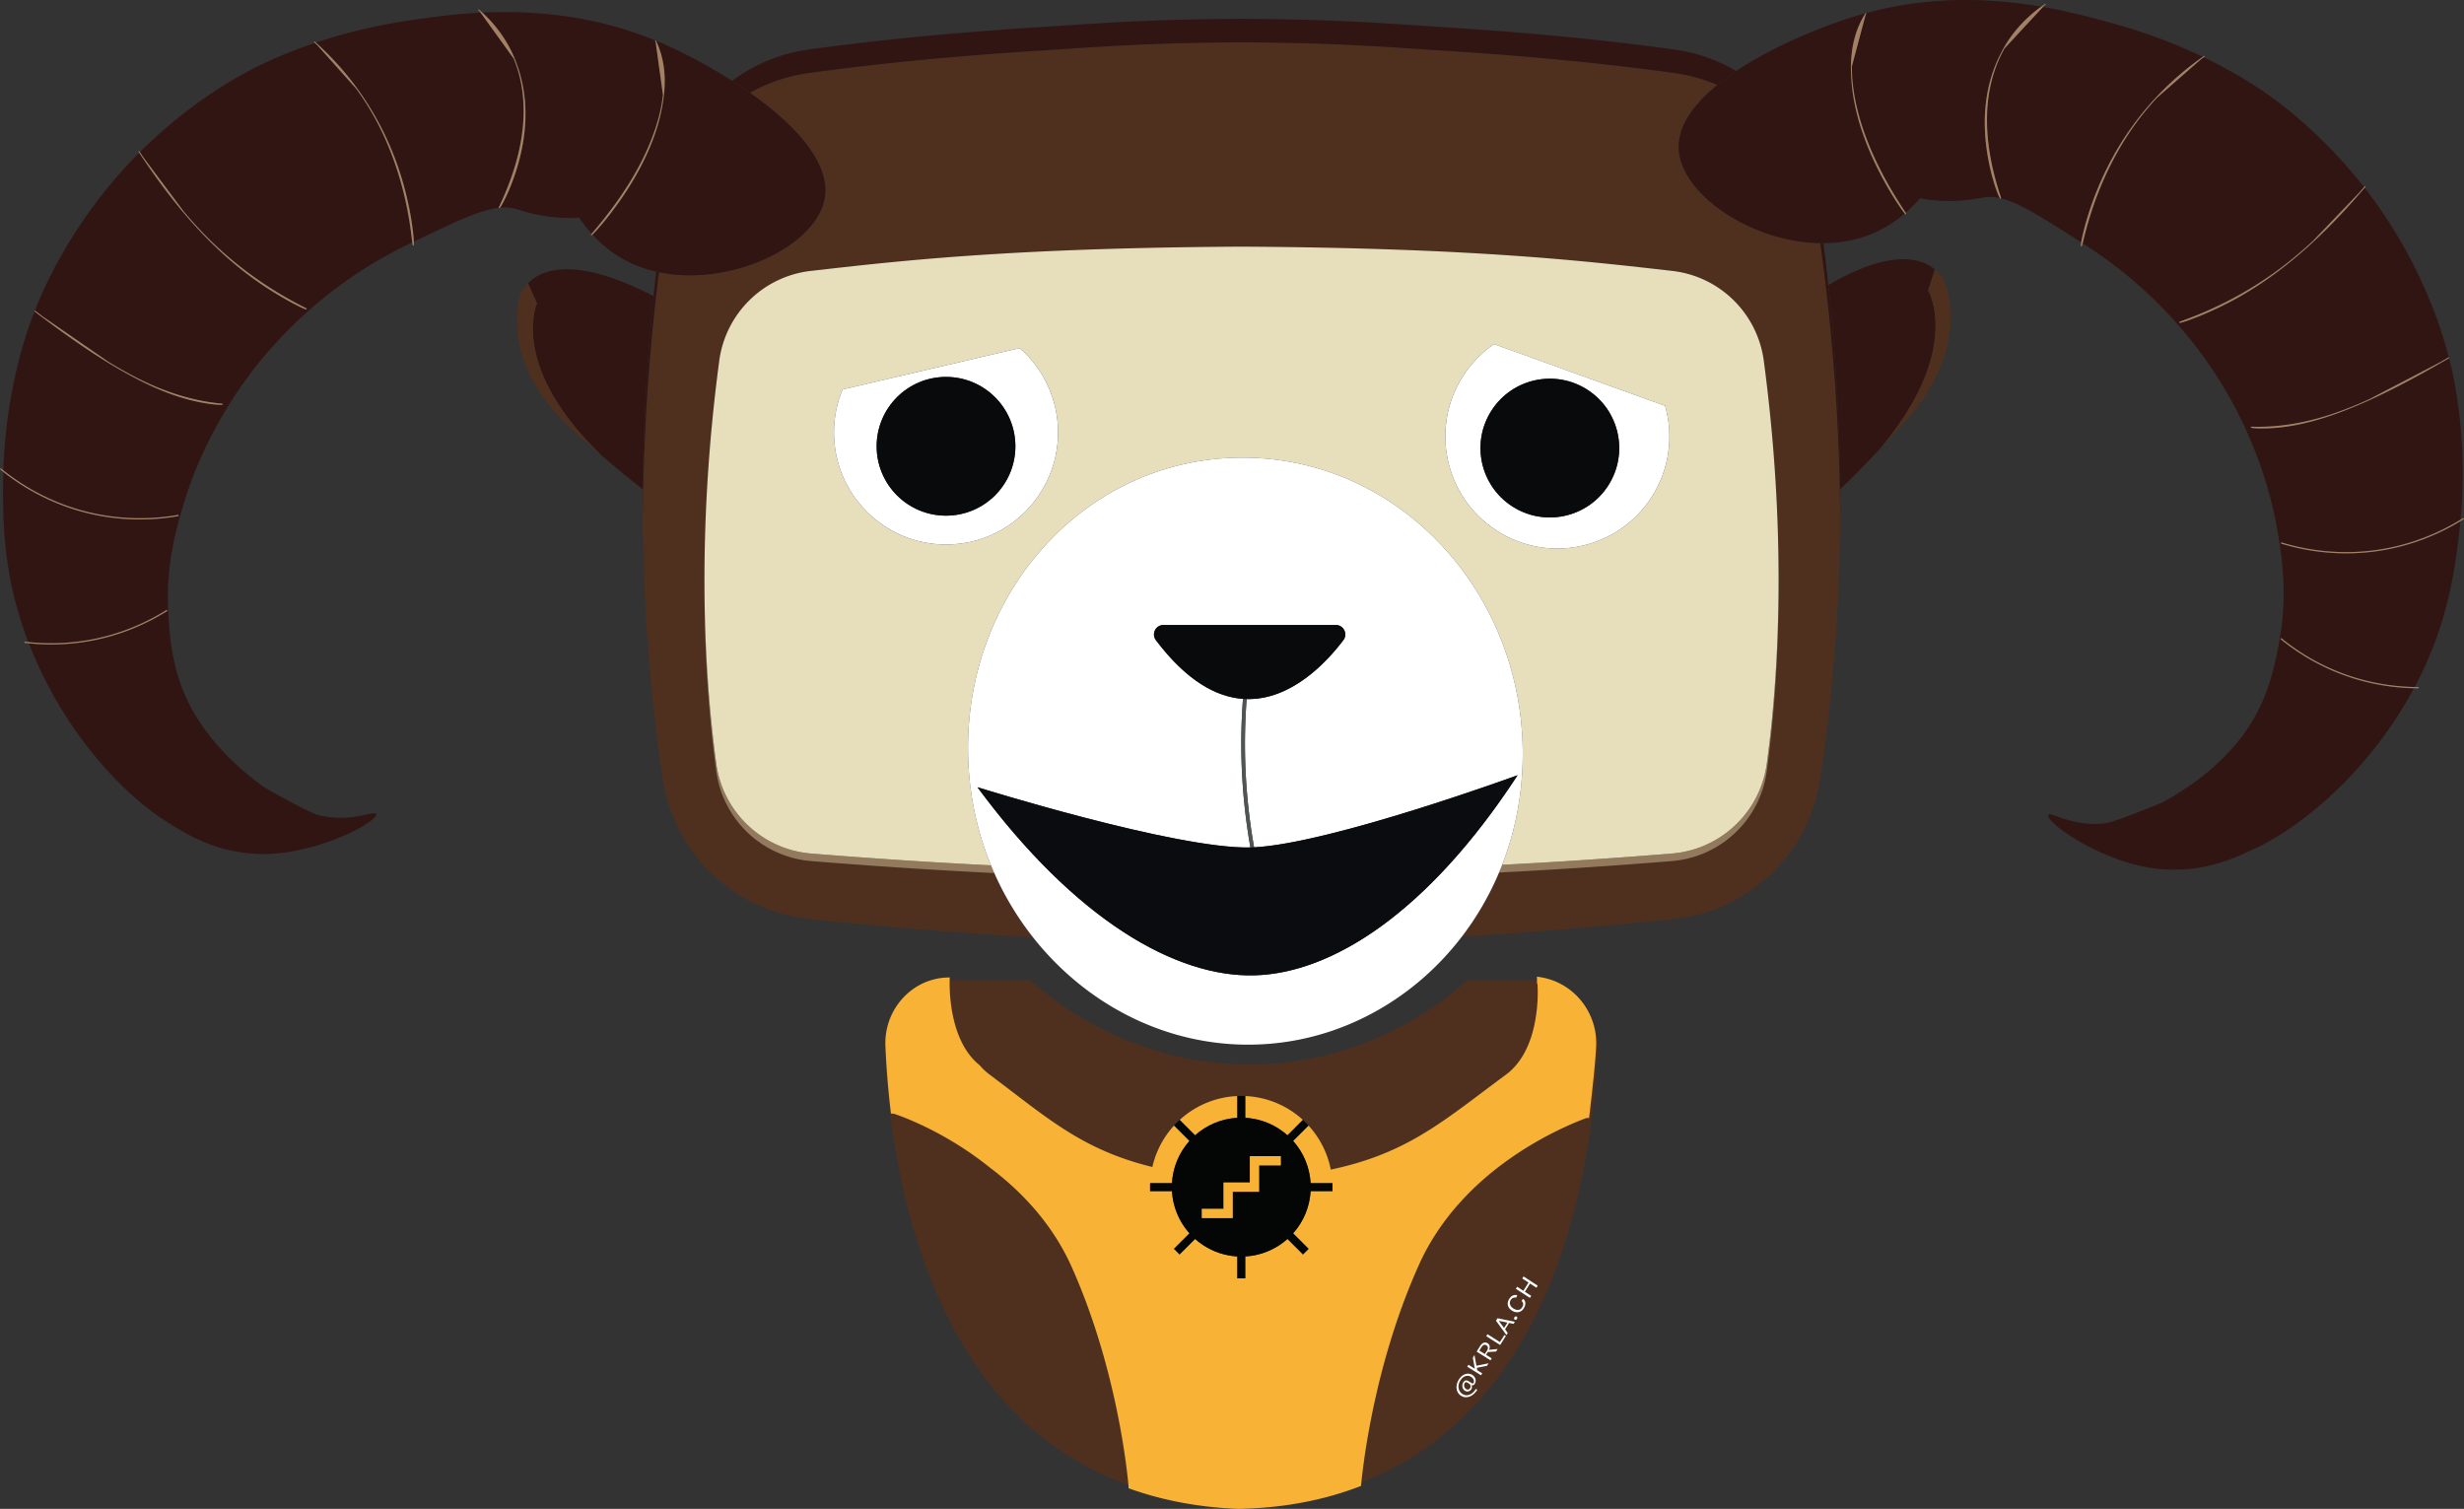
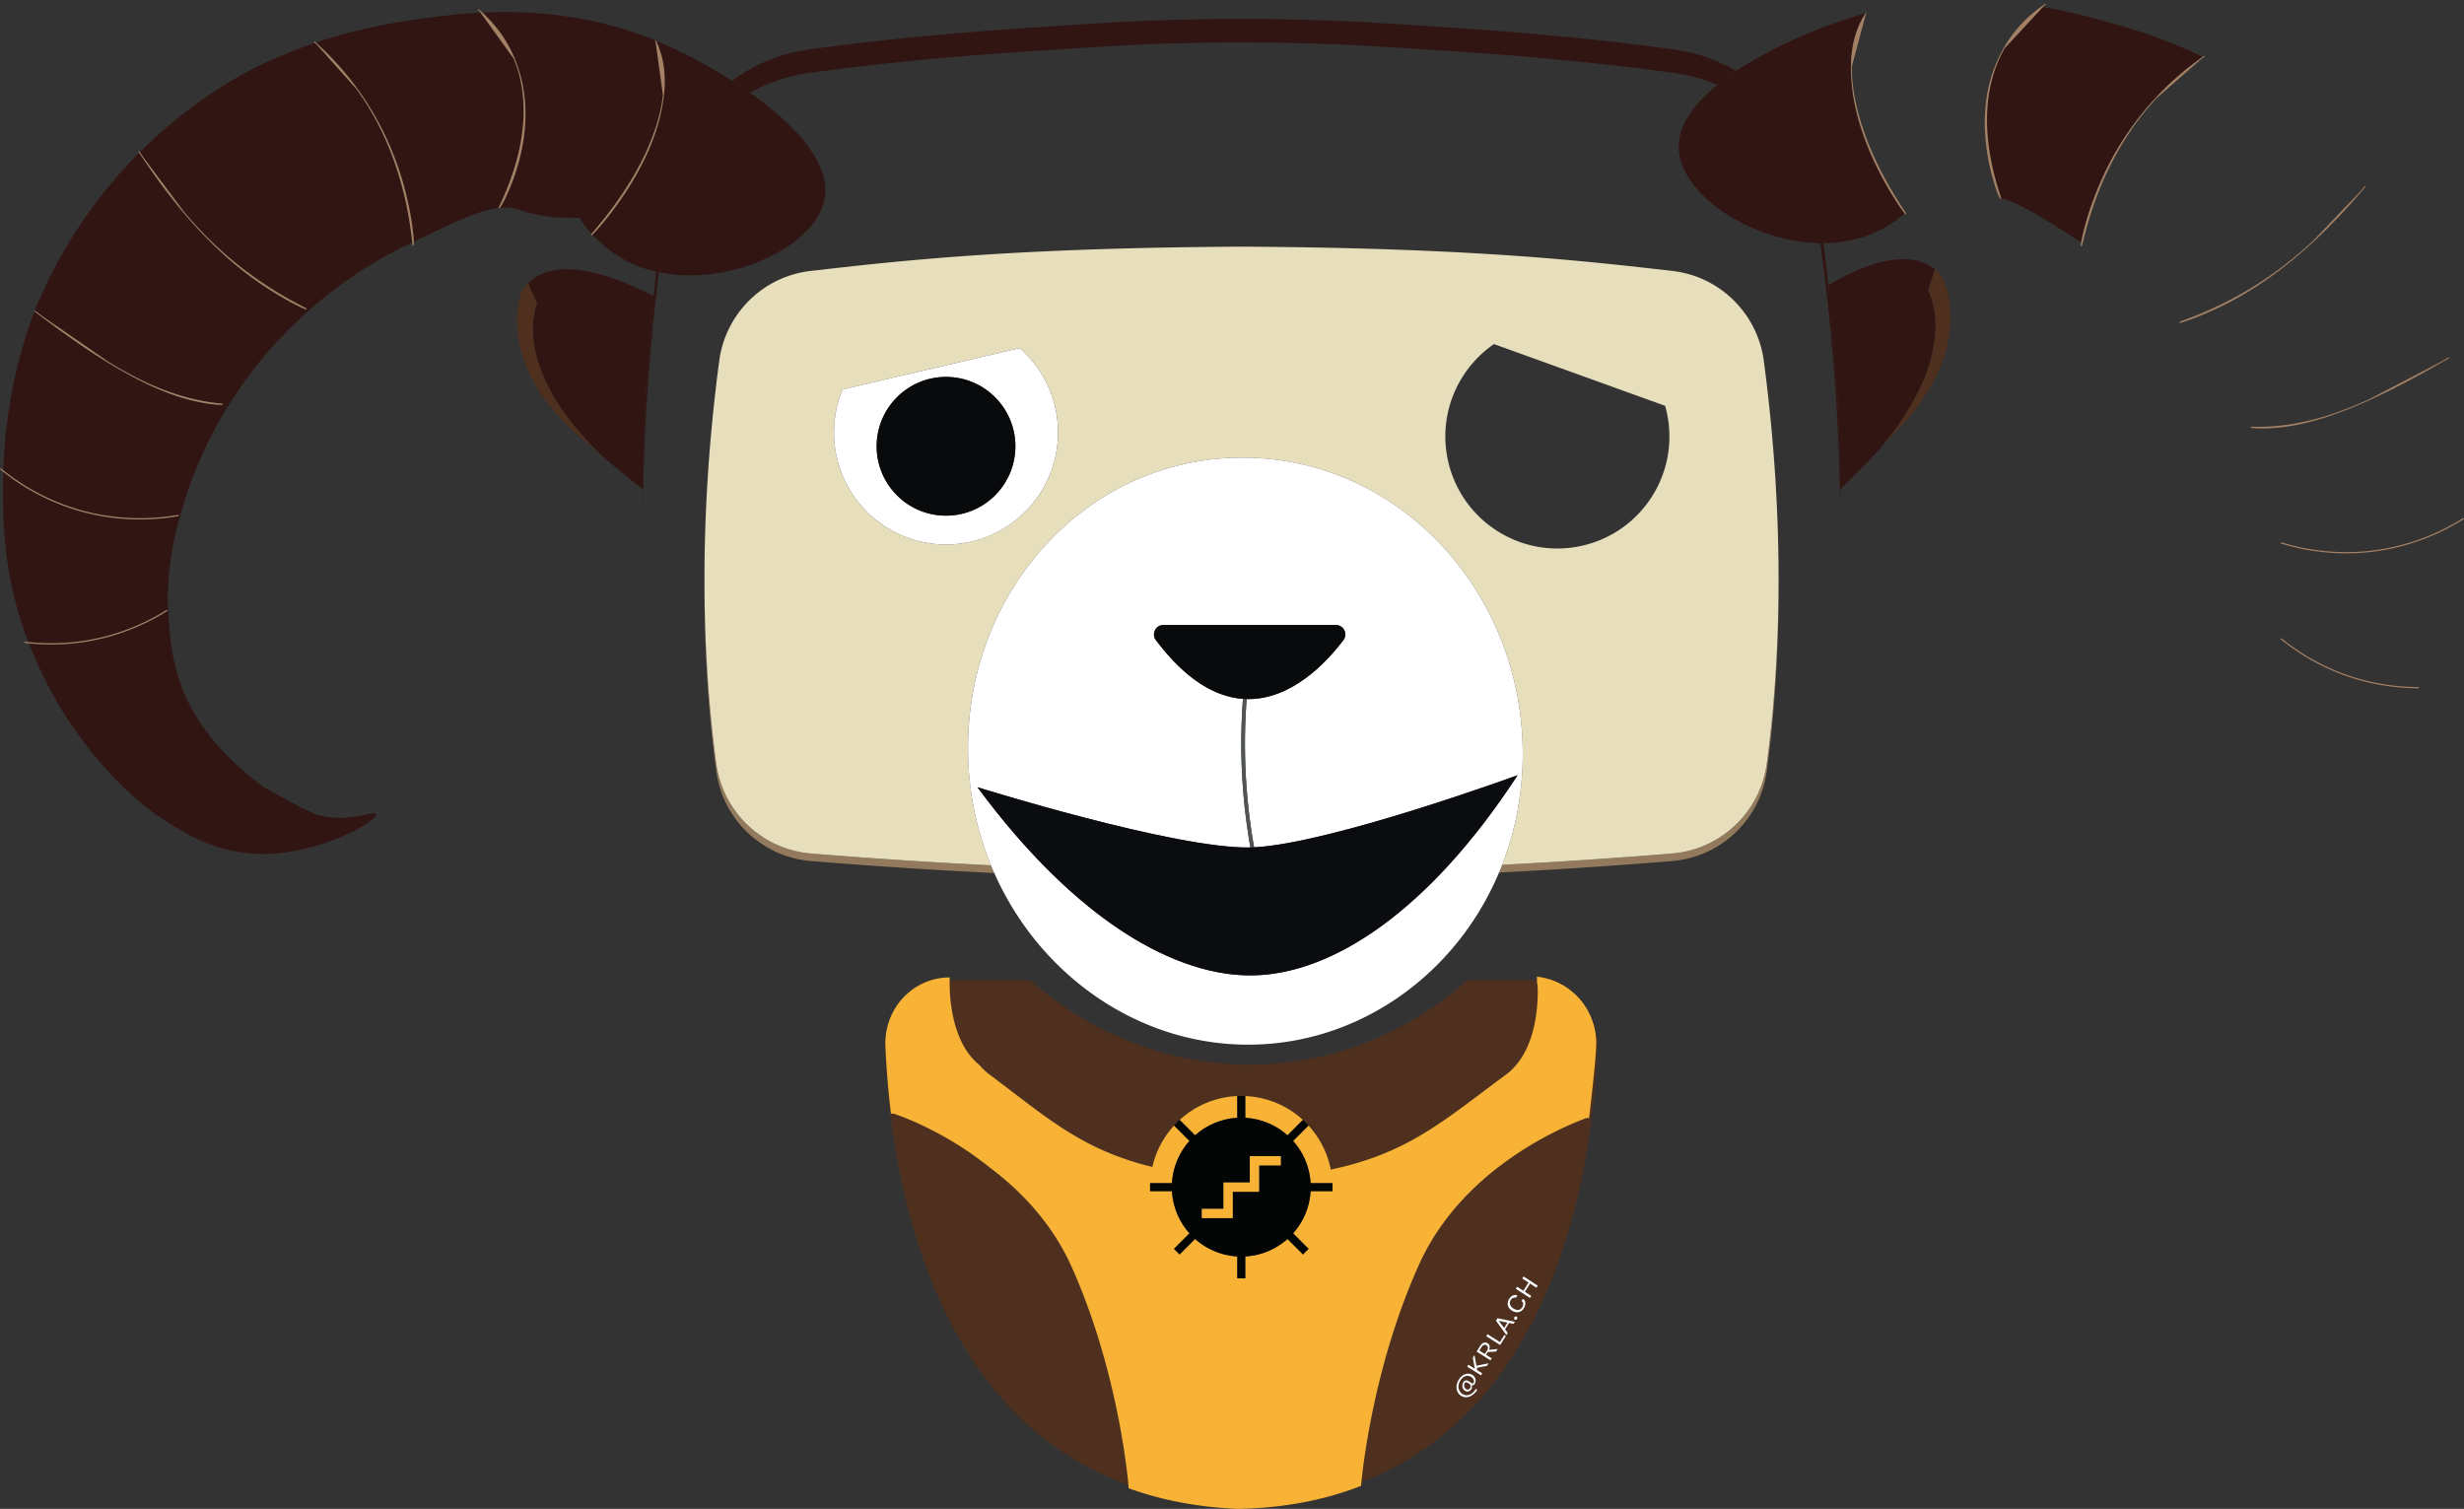
<svg xmlns="http://www.w3.org/2000/svg" width="2687.657" height="1645.814" version="1.1" id="svg81">
  <rect width="100%" height="100%" fill="#333333" stroke="none" />
  <defs id="defs5" />
-   <path d="m 1427.59,21.707 c -21.147,-0.6 -44.947,-1.013 -73.373,-1.226 -28.534,0.213 -52.387,0.626 -73.587,1.226 21.2,-0.586 45.053,-1.013 73.587,-1.226 28.426,0.213 52.226,0.626 73.373,1.226" fill="#4f301f" id="path11" />
  <path d="m 1995.003,317.587 0.6,5.854 c 0.214,2.013 0.414,4.026 0.614,6.026 l 0.6,6.195 c 0.186,1.86 0.36,3.713 0.533,5.568 l 0.6,6.49 c 0.16,1.709 0.307,3.41 0.453,5.113 0.214,2.29 0.414,4.581 0.614,6.861 0.12,1.505 0.24,3.001 0.373,4.501 0.2,2.448 0.413,4.898 0.6,7.334 0.107,1.237 0.2,2.465 0.293,3.698 0.214,2.687 0.427,5.372 0.627,8.044 0.053,0.64 0.093,1.274 0.147,1.912 a 2268.3,2268.3 0 0 1 2.706,41.515 l 0.08,1.448 c 0.16,2.812 0.307,5.607 0.454,8.401 0.04,0.951 0.093,1.907 0.146,2.856 0.134,2.558 0.254,5.102 0.374,7.644 l 0.16,3.538 c 0.106,2.398 0.213,4.785 0.306,7.172 0.054,1.31 0.12,2.622 0.174,3.93 0.093,2.256 0.173,4.503 0.253,6.747 l 0.16,4.319 c 0.08,2.125 0.147,4.244 0.213,6.358 0.054,1.548 0.107,3.095 0.147,4.638 0.067,1.993 0.12,3.98 0.173,5.964 0.054,1.677 0.094,3.352 0.134,5.022 0.053,1.84 0.093,3.675 0.133,5.507 l 0.12,5.456 c 0.04,1.675 0.067,3.348 0.107,5.015 0.026,2 0.066,3.993 0.093,5.982 0.027,1.468 0.04,2.936 0.067,4.398 l 0.08,6.688 0.04,3.616 c 0,0.75 0.013,1.504 0.013,2.253 14.733,-13.94 29.4,-29.157 44.067,-44.83 l 0.066,-0.087 c 90.08,-107.779 51.84,-171.919 51.84,-171.919 l 7.374,-22.867 c -25.96,-21.28 -69.694,-10.413 -116.227,17.054 v 0.12 c 0.24,2.16 0.467,4.306 0.693,6.466" fill="#311512" id="path21" />
  <path d="m 1622.937,1469.761 c -0.147,-1.014 -0.654,-1.814 -1.547,-2.374 -0.92,-0.573 -1.853,-0.72 -2.787,-0.413 -0.946,0.307 -1.8,1.08 -2.573,2.307 l -2.413,3.853 6,3.773 2.306,-3.68 c 0.814,-1.293 1.147,-2.44 1.014,-3.466 m 11.92,-29.067 5.693,7.747 3.693,-5.854 z m -31.614,69.053 -2.56,-1.573 c -0.653,-0.4 -1.226,-0.587 -1.733,-0.533 -0.493,0.04 -0.933,0.36 -1.32,0.96 -0.373,0.6 -0.573,1.293 -0.627,2.106 a 5.057,5.057 0 0 0 0.44,2.4 c 0.347,0.787 0.934,1.44 1.76,1.947 0.867,0.533 1.694,0.707 2.454,0.493 0.773,-0.2 1.386,-0.68 1.866,-1.426 0.44,-0.694 0.614,-1.387 0.52,-2.094 -0.093,-0.706 -0.36,-1.453 -0.8,-2.28" fill="#4f301f" id="path23" />
  <path d="m 1589.057,1509.934 c 0.4,-1.72 1.12,-3.427 2.173,-5.107 0.973,-1.573 2.067,-2.866 3.28,-3.866 1.213,-1 2.48,-1.72 3.813,-2.147 1.32,-0.44 2.627,-0.587 3.934,-0.44 a 8.454,8.454 0 0 1 3.68,1.28 c 0.96,0.6 1.72,1.293 2.293,2.093 a 7.136,7.136 0 0 1 1.187,2.547 6.81,6.81 0 0 1 0.12,2.64 6.314,6.314 0 0 1 -0.894,2.387 c -0.453,0.72 -0.986,1.226 -1.573,1.506 -0.6,0.294 -1.187,0.307 -1.773,0.054 l -0.4,-0.134 c 0.36,0.64 0.586,1.347 0.653,2.134 0.067,0.773 -0.173,1.6 -0.72,2.453 a 5.205,5.205 0 0 1 -1.827,1.787 4.997,4.997 0 0 1 -2.44,0.666 c -0.866,0 -1.733,-0.253 -2.6,-0.786 -0.76,-0.48 -1.373,-1.067 -1.84,-1.8 a 6.55,6.55 0 0 1 -0.933,-2.374 7.174,7.174 0 0 1 0,-2.613 c 0.16,-0.88 0.48,-1.707 0.973,-2.48 0.667,-1.067 1.48,-1.733 2.44,-2 0.96,-0.267 2.027,-0.04 3.187,0.68 l 3.627,2.253 c 0.426,0.267 0.786,0.374 1.093,0.334 0.293,-0.04 0.56,-0.24 0.787,-0.587 0.32,-0.507 0.453,-1.16 0.413,-1.947 -0.04,-0.786 -0.307,-1.613 -0.813,-2.453 -0.494,-0.84 -1.267,-1.587 -2.307,-2.227 -1.28,-0.8 -2.627,-1.173 -4.027,-1.146 -1.4,0.04 -2.76,0.48 -4.08,1.333 -1.32,0.853 -2.506,2.107 -3.546,3.773 -0.907,1.454 -1.52,2.907 -1.814,4.36 -0.306,1.44 -0.333,2.827 -0.093,4.147 0.253,1.307 0.733,2.507 1.467,3.587 0.72,1.066 1.666,1.96 2.813,2.68 1.573,0.96 3.213,1.4 4.933,1.293 1.72,-0.107 3.4,-0.733 5.067,-1.88 1.653,-1.147 3.173,-2.8 4.56,-4.973 l 1.493,0.933 c -1.213,1.893 -2.533,3.467 -3.986,4.707 -1.454,1.253 -2.96,2.16 -4.52,2.72 -1.56,0.573 -3.12,0.786 -4.667,0.653 -1.547,-0.133 -3.027,-0.64 -4.44,-1.507 -1.387,-0.853 -2.507,-1.933 -3.333,-3.24 a 10.883,10.883 0 0 1 -1.587,-4.333 c -0.24,-1.587 -0.16,-3.24 0.227,-4.96 z m 12.666,-21.36 7,4.36 -2.226,-11.973 1.826,-2.934 2.134,11.64 13.226,-2.653 -1.733,2.747 -11.08,2.16 0.48,2.666 5.413,3.374 -1.346,2.106 -15.014,-9.36 z m 12.694,-20.307 c 1.226,-1.973 2.56,-3.2 4.026,-3.693 1.454,-0.48 2.854,-0.307 4.2,0.547 1.32,0.826 2.08,2.013 2.267,3.546 0.147,1.107 -0.107,2.334 -0.72,3.68 l 9.373,-0.946 -1.746,2.76 -8.974,0.533 -1.906,3.04 6.16,3.88 -1.334,2.107 -15.093,-9.467 z m 8.106,-12.986 13.52,8.573 4.88,-7.733 1.64,1.04 -6.24,9.866 -15.146,-9.586 z m 10.88,-17.427 18.96,3.827 -1.453,2.293 -4.84,-1.013 -4.387,6.973 2.92,4.013 -1.44,2.267 -11.426,-15.707 z m 11.174,-16.493 c 0.12,-1.534 0.64,-3.027 1.533,-4.48 1.2,-1.907 2.573,-3.187 4.12,-3.827 1.547,-0.627 3.12,-0.747 4.707,-0.333 l -1.094,2.666 c -1.186,-0.24 -2.32,-0.146 -3.386,0.307 -1.08,0.453 -1.96,1.213 -2.627,2.293 -0.587,0.947 -0.907,1.96 -0.933,3.04 -0.04,1.094 0.24,2.174 0.853,3.24 0.613,1.067 1.587,2.027 2.92,2.894 1.227,0.786 2.427,1.293 3.613,1.52 1.187,0.226 2.294,0.133 3.32,-0.294 1.027,-0.413 1.92,-1.213 2.654,-2.373 0.893,-1.413 1.28,-2.747 1.146,-3.987 -0.12,-1.253 -0.72,-2.213 -1.773,-2.893 l 1.533,-2.427 c 1.094,0.707 1.854,1.614 2.254,2.707 0.413,1.093 0.506,2.307 0.253,3.64 -0.24,1.32 -0.8,2.68 -1.68,4.067 -1,1.56 -2.187,2.693 -3.573,3.386 -1.387,0.694 -2.88,0.96 -4.467,0.8 -1.587,-0.16 -3.187,-0.746 -4.773,-1.773 -1.694,-1.093 -2.907,-2.333 -3.654,-3.747 -0.746,-1.413 -1.066,-2.893 -0.946,-4.426 z m 10.266,-17.854 6.787,4.4 5.64,-8.96 -6.813,-4.44 1.4,-2.24 15.413,10.054 -1.413,2.226 -6.947,-4.533 -5.64,8.96 6.947,4.493 -1.414,2.24 -15.36,-9.96 z m -2.613,35.867 c -0.373,-0.24 -0.6,-0.6 -0.68,-1.08 -0.08,-0.493 0.027,-0.973 0.32,-1.44 0.293,-0.467 0.68,-0.773 1.16,-0.92 0.493,-0.16 0.92,-0.107 1.293,0.133 0.387,0.24 0.6,0.614 0.654,1.107 0.053,0.493 -0.067,0.973 -0.374,1.44 -0.293,0.467 -0.666,0.773 -1.12,0.92 -0.466,0.133 -0.88,0.08 -1.253,-0.16 z m 88.813,-298.307 c -0.56,12.987 -2.946,37.747 -6.733,69.974 l 0.08,-0.04 -1.133,8.626 -2.614,-0.24 c -32.453,12.08 -136.813,57.907 -182.84,160.08 -46.213,102.6 -59.773,207.307 -62.84,237.174 78.6,-30.174 140.48,-87.454 184.72,-171.4 53.667,-101.8 69.267,-219.747 72.907,-300.76 0.533,-11.854 -1.787,-23.32 -6.64,-33.707 3.72,9.36 5.56,19.627 5.093,30.293 m -572.066,240.907 c -18.45,-41.267 -48.41,-77.693 -89.044,-108.253 -52.234,-42.214 -104.275,-58.734 -104.795,-58.894 a 2.137,2.137 0 0 0 -0.525,-0.08 l -2.779,-0.12 -0.328,-2.773 a 958.227,958.227 0 0 1 -5.73,-70.787 73.84,73.84 0 0 1 0.389,-11.4 73.3,73.3 0 0 0 -0.831,14.814 c 3.639,81.013 19.236,198.96 72.895,300.76 45.712,86.733 110.228,145.04 192.588,174.36 -1.24,-13.987 -12.52,-127.307 -61.84,-237.627 m 188.093,-220.88 c -87.773,-1.453 -169.36,-35.613 -233.499,-91.867 h -86.424 c -0.429,0 -0.853,0.027 -1.281,0.027 v 0.307 c -0.282,15.226 1.232,66.84 32.489,92.12 l 0.43,0.426 c 3.151,3.68 6.583,6.92 10.2,9.627 8.6,6.44 16.691,12.613 24.517,18.6 l 0.253,0.187 c 49.06,37.506 86.36,66.013 153.213,82.346 a 99.178,99.178 0 0 1 23.694,-45.24 l -0.067,-0.08 3.027,-3.04 h 0.013 l 3.04,-3.04 0.067,0.067 c 16.72,-15.333 38.693,-25.013 62.92,-26.053 v -0.107 h 8.6 v 0.107 c 24.226,1.04 46.213,10.72 62.92,26.053 l 0.08,-0.067 3.04,3.04 3.04,3.04 -0.067,0.08 c 12.133,13.227 20.733,29.747 24.307,48.08 73.786,-15.533 113.066,-45.053 165.493,-84.466 l 0.4,-0.307 c 8,-6.013 16.28,-12.227 25.08,-18.707 39.187,-28.866 34.72,-95.68 34.507,-98.506 a 2.327,2.327 0 0 0 -0.227,-0.854 l -0.32,-0.666 v -0.734 c 0,-0.706 0,-1.36 -0.013,-2 a 74.02,74.02 0 0 0 -5.72,-0.24 h -70.254 c -66.053,58.867 -151.586,93.387 -243.453,91.867" fill="#4f301f" id="path25" />
  <path d="m 1676.51,1072.201 0.32,0.666 c 0.133,0.294 0.213,0.574 0.227,0.854 0.213,2.826 4.68,69.64 -34.507,98.506 -8.8,6.48 -17.08,12.694 -25.08,18.707 l -0.4,0.307 c -52.427,39.413 -91.707,68.933 -165.493,84.466 -3.574,-18.333 -12.174,-34.853 -24.307,-48.08 l -16.827,16.814 c 11.067,12.386 18.107,28.426 19.107,46.106 h 23.88 v 8.6 h -23.88 c -1,17.667 -8.04,33.707 -19.107,46.094 l 16.894,16.893 -6.08,6.08 -16.894,-16.893 c -12.386,11.066 -28.426,18.12 -46.106,19.106 v 23.88 h -8.6 v -23.88 c -17.667,-0.986 -33.707,-8.04 -46.094,-19.106 l -16.893,16.893 -6.08,-6.08 16.893,-16.893 c -11.066,-12.387 -18.12,-28.427 -19.106,-46.094 h -23.88 v -8.6 h 23.88 c 0.986,-17.68 8.04,-33.72 19.106,-46.106 l -16.826,-16.814 a 99.178,99.178 0 0 0 -23.694,45.24 c -66.853,-16.333 -104.153,-44.84 -153.213,-82.346 l -0.253,-0.187 c -7.826,-5.987 -15.918,-12.16 -24.516,-18.6 -3.618,-2.707 -7.05,-5.947 -10.202,-9.627 l -0.429,-0.426 c -31.257,-25.28 -32.77,-76.894 -32.49,-92.12 l 0.01,-0.307 0.059,-3.187 -3.498,0.16 c -34.713,1.587 -62.436,29.067 -66.262,63.44 a 73.84,73.84 0 0 0 -0.39,11.4 958.227,958.227 0 0 0 5.731,70.787 l 0.328,2.773 2.779,0.12 c 0.23,0.014 0.406,0.04 0.525,0.08 0.52,0.16 52.561,16.68 104.795,58.894 40.634,30.56 70.594,66.986 89.044,108.253 49.32,110.32 60.6,223.64 61.84,237.626 0.04,0.56 0.08,0.987 0.093,1.227 v 0.027 l 0.067,2.413 2.12,0.76 c 35.466,12.654 74.693,19.973 116.573,21.773 l 0.093,0.014 h 0.094 c 48.133,-0.787 92.813,-8.987 132.813,-24.347 l 1.88,-0.733 0.4,-3.96 0.013,-0.133 c 3.067,-29.867 16.627,-134.574 62.84,-237.174 46.027,-102.173 150.387,-148 182.84,-160.08 l 2.614,0.24 1.133,-8.626 -0.08,0.04 c 3.787,-32.227 6.173,-56.987 6.733,-69.974 0.467,-10.666 -1.373,-20.933 -5.093,-30.293 -9.187,-23.173 -29.84,-40.773 -55.653,-44.92 l -3.854,-0.613 0.054,3.893 v 0.333 c 0.013,0.64 0.013,1.294 0.013,2 v 0.734" fill="#f8b235" id="path27" />
  <path d="m 701.3,527.561 c 0.022,-2.115 0.045,-4.232 0.074,-6.36 a 2732.477,2732.477 0 0 1 0.164,-10.347 2483.816,2483.816 0 0 1 0.357,-16.261 c 0.04,-1.578 0.083,-3.156 0.127,-4.739 0.057,-2.068 0.116,-4.14 0.18,-6.217 0.044,-1.456 0.092,-2.918 0.139,-4.38 a 2328.255,2328.255 0 0 1 0.641,-17.646 c 0.05,-1.22 0.103,-2.444 0.153,-3.668 0.106,-2.477 0.211,-4.957 0.324,-7.449 0.047,-1.037 0.098,-2.08 0.147,-3.12 0.125,-2.684 0.252,-5.37 0.388,-8.068 l 0.12,-2.29 c 0.153,-2.974 0.308,-5.953 0.475,-8.946 a 2256.638,2256.638 0 0 1 2.853,-43.75 l 0.07,-0.96 c 0.215,-2.854 0.442,-5.722 0.669,-8.591 0.084,-1.055 0.162,-2.104 0.248,-3.162 0.206,-2.56 0.422,-5.133 0.638,-7.706 0.116,-1.375 0.228,-2.746 0.347,-4.124 0.205,-2.39 0.419,-4.792 0.632,-7.194 0.141,-1.585 0.281,-3.168 0.425,-4.757 0.206,-2.253 0.418,-4.515 0.631,-6.777 0.167,-1.767 0.332,-3.534 0.503,-5.306 0.206,-2.129 0.417,-4.276 0.63,-6.409 0.191,-1.933 0.383,-3.853 0.58,-5.787 0.016,-0.173 0.034,-0.333 0.05,-0.506 -56.72,-29.747 -110.342,-41.067 -136.934,-13.987 l 9.795,21.947 c 0,0 -31.105,67.885 70.061,165.328 l 0.075,0.08 c 15.18,13.054 30.313,25.716 45.375,37.317 l 0.021,-2.235 c 0.012,-1.306 0.027,-2.62 0.041,-3.93" fill="#311512" id="path29" />
  <path d="m 585.726,331.001 -9.795,-21.947 c -2.66,2.72 -5.06,5.84 -7.165,9.347 0,0 -30.573,75.456 61.78,156.02 a 4365.032,4365.032 0 0 0 25.241,21.908 c -101.166,-97.443 -70.061,-165.328 -70.061,-165.328 m 130.02,-34.68 c -0.09,0.8 -0.176,1.6 -0.265,2.4 0.089,-0.8 0.181,-1.6 0.272,-2.387 l -0.007,-0.013 m 1214.751,509.72 c 0.16,-1.387 0.32,-2.8 0.48,-4.214 -0.16,1.414 -0.32,2.827 -0.48,4.214 m 76.76,-254.707 v 0.332 -0.332 m -1306.084,0.413 10e-4,-0.794 -10e-4,0.794 m 379.47,-518.466 c -9.666,0.733 -19.124,1.48 -28.353,2.253 -41.592,3.44 -78.772,7.213 -111.64,11.04 32.867,-3.827 70.044,-7.6 111.63,-11.04 9.233,-0.76 18.694,-1.52 28.363,-2.253 M 701.191,541.673 c 0.004,-0.923 0.012,-1.854 0.016,-2.779 -0.004,0.925 -0.012,1.856 -0.016,2.779 m 1306.039,-2.499 c 0,0.803 0,1.61 0.013,2.412 -0.013,-0.803 -0.013,-1.61 -0.013,-2.412 m -368.72,404.12 v 0.013 c 20.92,-1.093 42.6,-2.32 65.013,-3.706 a 6380.136,6380.136 0 0 1 -65.013,3.693 m 352.413,-662.027 c 0.187,1.56 0.36,3.107 0.547,4.654 -0.187,-1.547 -0.36,-3.094 -0.547,-4.654 m -1.52,-12.293 c 0.174,1.333 0.334,2.667 0.494,4 -0.16,-1.333 -0.32,-2.667 -0.494,-4 m -58.306,531.76 c 0.133,-1.173 0.253,-2.36 0.386,-3.547 -0.133,1.187 -0.253,2.374 -0.386,3.547 m -1154.971,-11.4 -0.192,-1.88 0.192,1.88 m -1.188,-12.173 -0.025,-0.28 0.025,0.28 m 0.596,6.226 c -0.037,-0.373 -0.075,-0.746 -0.112,-1.133 0.037,0.387 0.075,0.76 0.112,1.133 m 2.457,23.16 a 1270.468,1270.468 0 0 0 3.326,26.574 113.408,113.408 0 0 0 8.649,30.48 113.396,113.396 0 0 1 -8.641,-30.48 1259.613,1259.613 0 0 1 -3.334,-26.574 m 302.963,137.32 h -10e-4 c -24.015,-1.213 -49.091,-2.6 -75.139,-4.213 a 6314.737,6314.737 0 0 0 75.14,4.213 m 849.529,-137.666 M 1768.963,46.721 c -33.16,-3.88 -70.733,-7.707 -112.826,-11.187 42.093,3.48 79.666,7.307 112.826,11.187 m 163.88,737.173 c 0.067,-0.613 0.12,-1.213 0.187,-1.827 -0.067,0.614 -0.12,1.214 -0.187,1.827 m 0.587,-6.12 c 0.04,-0.347 0.067,-0.693 0.107,-1.053 -0.04,0.36 -0.067,0.706 -0.107,1.053 m -1.16,11.933 0.24,-2.44 -0.24,2.44 m 73.44,-321.273 c -0.08,-2.244 -0.16,-4.49 -0.253,-6.748 0.093,2.257 0.173,4.504 0.253,6.748 m 1.347,52.659 c -0.027,-1.462 -0.04,-2.93 -0.067,-4.398 0.027,1.468 0.04,2.936 0.067,4.398 m 0.12,10.304 -0.04,-3.616 0.04,3.616 m -1.894,-73.64 c -0.093,-2.387 -0.2,-4.774 -0.306,-7.172 0.106,2.398 0.213,4.785 0.306,7.172" fill="#4f301f" id="path31" />
-   <path d="m 1985.523,265.241 c -74.08,-1.08 -149.986,-51.854 -154.28,-100.694 -2.253,-25.693 15.347,-50.213 41.907,-71.88 a 181.206,181.206 0 0 0 -46.493,-12.96 c -44.987,-6.24 -101.76,-12.853 -170.52,-18.546 -23.294,-1.92 -47.987,-3.774 -74.054,-5.427 -80.013,-5.147 -121.533,-8.827 -227.866,-9.627 -106.334,0.8 -147.854,4.48 -227.862,9.627 -26.076,1.653 -50.773,3.507 -74.074,5.427 -68.743,5.693 -125.518,12.306 -170.506,18.546 a 180.962,180.962 0 0 0 -63.744,21.454 c 48.687,34.36 89.65,77.346 81.139,117.16 -10.952,51.226 -103.3,94.613 -180.44,78.653 -12.03,96.35 -17.02,185.505 -17.521,265.848 0.665,117.979 10.868,215.619 21.897,287.365 12.488,81.2 78.208,143.774 159.932,152.254 95.615,9.906 176.912,16.066 243.705,19.866 a 327.746,327.746 0 0 1 -42.182,-70.026 6352.983,6352.983 0 0 1 -199.722,-13.067 c -53.184,-4.293 -96.286,-44.973 -103.522,-97.867 -6.719,-49.253 -12.906,-117.36 -12.892,-200.986 -0.347,-71.322 3.794,-154.29 16.092,-246.76 6.872,-51.743 48.037,-92.227 99.896,-98.107 94.445,-10.72 215.496,-25.067 469.804,-26.467 254.306,1.4 375.36,15.747 469.8,26.467 51.866,5.88 93.026,46.364 99.893,98.107 12.293,92.437 16.44,175.377 16.093,246.68 0.027,83.666 -6.173,151.8 -12.893,201.066 -7.227,52.894 -50.333,93.574 -103.52,97.867 a 6306.681,6306.681 0 0 1 -188.48,12.493 c -10.653,25.267 -24.32,48.707 -40.493,69.84 64.28,-3.84 141.253,-9.826 230.773,-19.106 81.733,-8.48 147.453,-71.054 159.933,-152.254 11.027,-71.746 21.24,-169.4 21.894,-287.386 -0.547,-89.09 -6.627,-189.012 -21.694,-297.56 m 20.56,213.87 c -0.066,-2.114 -0.133,-4.233 -0.213,-6.358 0.08,2.125 0.147,4.244 0.213,6.358 m 0.32,10.602 c -0.053,-1.984 -0.106,-3.97 -0.173,-5.964 0.067,1.993 0.12,3.98 0.173,5.964 m 0.267,10.529 c -0.04,-1.832 -0.08,-3.668 -0.133,-5.507 0.053,1.84 0.093,3.675 0.133,5.507 m 0.227,10.471 c -0.04,-1.667 -0.067,-3.34 -0.107,-5.015 0.04,1.675 0.067,3.347 0.107,5.015 m -5.987,-127.442 m -4.093,-47.609 -0.6,-6.195 0.6,6.195 m 2.2,24.032 c -0.2,-2.28 -0.4,-4.57 -0.614,-6.861 0.214,2.29 0.414,4.581 0.614,6.861 m -3.414,-36.253 -0.6,-5.854 0.6,5.854 m 9.214,123.606 c -0.12,-2.542 -0.24,-5.086 -0.374,-7.644 0.134,2.558 0.254,5.102 0.374,7.644 m -10.507,-135.926 v -0.12 l -0.6,-5.427 c 0.213,1.853 0.413,3.693 0.6,5.547 m 5.68,60.408 c -0.187,-2.436 -0.4,-4.886 -0.6,-7.334 0.2,2.448 0.413,4.898 0.6,7.334 m 4.307,65.018 c -0.147,-2.794 -0.294,-5.589 -0.454,-8.4 0.16,2.81 0.307,5.606 0.454,8.4 m -1300.837,13.947 c -0.114,2.492 -0.22,4.972 -0.325,7.45 0.106,-2.478 0.211,-4.958 0.324,-7.45 m 6.587,-97.91 c -0.213,2.4 -0.427,4.802 -0.632,7.193 0.205,-2.39 0.419,-4.792 0.632,-7.194 m 3.396,-35.102 c -0.195,1.853 -0.388,3.706 -0.577,5.56 -0.016,0.173 -0.034,0.333 -0.05,0.506 0.206,-2.026 0.415,-4.04 0.627,-6.066 m -5.262,57.288 c -0.226,2.87 -0.453,5.737 -0.667,8.59 0.214,-2.853 0.441,-5.72 0.668,-8.59 m 0.886,-10.868 c -0.216,2.573 -0.432,5.146 -0.638,7.706 0.206,-2.56 0.422,-5.133 0.638,-7.706" fill="#4f301f" id="path33" />
  <path d="m 1005.814,939.654 a 6463.226,6463.226 0 0 1 -120.981,-8.667 c -42.39,-3.44 -78.35,-29.986 -94.867,-67.386 a 113.408,113.408 0 0 1 -8.65,-30.48 1270.468,1270.468 0 0 1 -3.415,-27.36 c -0.139,-1.214 -0.278,-2.44 -0.415,-3.667 l -0.18,-1.627 c -0.112,-1.013 -0.223,-2.026 -0.333,-3.053 l -0.26,-2.44 c -0.087,-0.813 -0.174,-1.627 -0.259,-2.453 -0.11,-1.054 -0.219,-2.12 -0.328,-3.187 l -0.192,-1.88 c -0.135,-1.347 -0.268,-2.707 -0.4,-4.067 -0.037,-0.373 -0.075,-0.746 -0.112,-1.133 -0.163,-1.68 -0.324,-3.387 -0.484,-5.093 l -0.025,-0.28 c -3.602,-38.774 -6.236,-84.547 -6.488,-136.52 -0.014,83.626 6.173,151.733 12.892,200.986 7.236,52.894 50.338,93.574 103.522,97.867 a 6352.983,6352.983 0 0 0 199.722,13.067 335.877,335.877 0 0 1 -3.607,-8.414 c -24.015,-1.2 -49.092,-2.6 -75.14,-4.213 m 927.616,-161.88 c -0.133,1.44 -0.267,2.88 -0.4,4.293 -0.067,0.614 -0.12,1.214 -0.187,1.827 -0.106,1.12 -0.213,2.253 -0.333,3.373 l -0.24,2.44 c -0.093,0.88 -0.187,1.747 -0.267,2.614 -0.106,1 -0.213,1.986 -0.32,2.96 -0.066,0.64 -0.133,1.28 -0.2,1.906 -0.133,1.187 -0.253,2.374 -0.386,3.547 l -0.12,1.093 c -0.16,1.414 -0.32,2.827 -0.48,4.214 l -0.014,0.16 a 1309.532,1309.532 0 0 1 -3.373,26.92 113.37,113.37 0 0 1 -9.56,32.56 c -16.92,36.32 -52.347,61.933 -93.947,65.306 -41.906,3.4 -82.026,6.24 -120.08,8.614 a 6798.36,6798.36 0 0 1 -65.013,3.706 356.418,356.418 0 0 1 -3.4,8.4 6306.681,6306.681 0 0 0 188.48,-12.493 c 53.187,-4.293 96.293,-44.973 103.52,-97.867 6.72,-49.266 12.92,-117.4 12.893,-201.066 -0.24,51.933 -2.88,97.693 -6.466,136.44 -0.04,0.36 -0.067,0.706 -0.107,1.053" fill="#937a5d" id="path35" />
  <path d="m 919.022,424.819 193.239,-45.125 c 25.616,22.399 41.817,55.295 41.817,91.995 0,67.485 -54.707,122.192 -122.192,122.192 -67.485,0 -122.193,-54.707 -122.193,-122.192 0,-16.608 3.328,-32.435 9.329,-46.87 z m 677.221,-15.272 c 9.04,-13.932 20.454,-25.397 33.334,-34.238 l 186.666,67.33 c 9.307,32.734 4.987,69.148 -14.986,99.935 -36.734,56.61 -112.414,72.724 -169.027,35.99 -56.6,-36.734 -72.72,-112.406 -35.987,-169.017 z m -821.305,367.614 c 0.16,1.706 0.321,3.413 0.484,5.093 0.037,0.387 0.075,0.76 0.112,1.133 0.132,1.36 0.265,2.72 0.4,4.067 l 0.192,1.88 0.328,3.187 c 0.085,0.826 0.172,1.64 0.259,2.453 l 0.26,2.44 c 0.11,1.027 0.221,2.04 0.333,3.053 l 0.18,1.627 a 1607.659,1607.659 0 0 0 0.505,4.453 1259.613,1259.613 0 0 0 3.334,26.574 113.396,113.396 0 0 0 8.641,30.48 c 16.517,37.4 52.477,63.946 94.867,67.386 a 6463.226,6463.226 0 0 0 120.981,8.667 c 26.048,1.613 51.124,3 75.139,4.213 -14.367,-34.986 -23.063,-73.213 -24.764,-113.453 -7.636,-180.64 127.121,-332.933 301.961,-331.237 175.493,1.702 310.973,157.637 302.44,339.25 -1.76,37.187 -9.467,72.454 -22.08,104.867 20.92,-1.08 42.6,-2.307 65.013,-3.693 a 6452.055,6452.055 0 0 0 120.08,-8.614 c 41.6,-3.373 77.027,-28.986 93.947,-65.306 a 113.37,113.37 0 0 0 9.56,-32.56 c 1.147,-8.427 2.28,-17.414 3.373,-26.92 l 0.014,-0.16 c 0.16,-1.387 0.32,-2.8 0.48,-4.214 l 0.12,-1.093 c 0.133,-1.173 0.253,-2.36 0.386,-3.547 0.067,-0.626 0.134,-1.266 0.2,-1.906 0.107,-0.974 0.214,-1.96 0.32,-2.96 0.08,-0.867 0.174,-1.734 0.267,-2.614 l 0.24,-2.44 c 0.12,-1.12 0.227,-2.253 0.333,-3.373 0.067,-0.613 0.12,-1.213 0.187,-1.827 0.133,-1.413 0.267,-2.853 0.4,-4.293 0.04,-0.347 0.067,-0.693 0.107,-1.053 3.586,-38.747 6.226,-84.507 6.466,-136.44 0.347,-71.303 -3.8,-154.243 -16.093,-246.68 -6.867,-51.743 -48.027,-92.227 -99.893,-98.107 -94.44,-10.72 -215.494,-25.067 -469.8,-26.467 -254.308,1.4 -375.359,15.747 -469.804,26.467 -51.859,5.88 -93.024,46.364 -99.896,98.107 -12.298,92.47 -16.439,175.438 -16.092,246.76 0.252,51.973 2.886,97.746 6.488,136.52 l 0.025,0.28" fill="#e7debc" id="path37" />
  <path d="m 1985.523,265.241 c 15.067,108.548 21.147,208.47 21.694,297.56 0.013,0.137 0.013,0.274 0.013,0.412 0.013,-3.826 0.027,-7.679 0.027,-11.547 v -0.332 c 0,-3.235 0,-6.484 -0.014,-9.748 -0.013,-0.803 -0.013,-1.61 -0.013,-2.412 l -0.04,-5.524 c 0,-0.75 -0.013,-1.504 -0.013,-2.253 l -0.04,-3.616 -0.08,-6.688 c -0.027,-1.462 -0.04,-2.93 -0.067,-4.398 -0.027,-1.989 -0.067,-3.982 -0.093,-5.982 -0.04,-1.668 -0.067,-3.34 -0.107,-5.015 l -0.12,-5.456 c -0.04,-1.832 -0.08,-3.668 -0.133,-5.507 -0.04,-1.67 -0.08,-3.345 -0.134,-5.022 -0.053,-1.984 -0.106,-3.97 -0.173,-5.964 -0.04,-1.543 -0.093,-3.09 -0.147,-4.638 -0.066,-2.114 -0.133,-4.233 -0.213,-6.358 l -0.16,-4.319 c -0.08,-2.244 -0.16,-4.49 -0.253,-6.748 -0.054,-1.307 -0.12,-2.619 -0.174,-3.93 -0.093,-2.386 -0.2,-4.773 -0.306,-7.171 l -0.16,-3.538 c -0.12,-2.542 -0.24,-5.086 -0.374,-7.644 -0.053,-0.949 -0.106,-1.905 -0.146,-2.856 -0.147,-2.794 -0.294,-5.59 -0.454,-8.4 l -0.08,-1.449 a 2268.3,2268.3 0 0 0 -2.706,-41.515 c -0.054,-0.638 -0.094,-1.272 -0.147,-1.912 -0.2,-2.672 -0.413,-5.358 -0.627,-8.044 a 353.651,353.651 0 0 0 -0.293,-3.698 c -0.187,-2.436 -0.4,-4.886 -0.6,-7.334 -0.133,-1.5 -0.253,-2.996 -0.373,-4.5 -0.2,-2.28 -0.4,-4.573 -0.614,-6.862 a 685.348,685.348 0 0 0 -0.453,-5.112 l -0.6,-6.49 a 817.063,817.063 0 0 0 -0.533,-5.569 l -0.6,-6.195 c -0.2,-2 -0.4,-4.013 -0.614,-6.026 l -0.6,-5.854 c -0.226,-2.16 -0.453,-4.306 -0.693,-6.466 a 391.343,391.343 0 0 0 -0.6,-5.547 c -0.253,-2.32 -0.507,-4.64 -0.773,-6.96 a 671.729,671.729 0 0 0 -0.587,-5.133 c -0.28,-2.52 -0.573,-5.04 -0.88,-7.56 -0.187,-1.547 -0.36,-3.094 -0.547,-4.654 -0.333,-2.76 -0.68,-5.52 -1.026,-8.293 -0.16,-1.333 -0.32,-2.667 -0.494,-4 -0.16,-1.24 -0.306,-2.48 -0.466,-3.72 -1.147,0 -2.28,0 -3.414,-0.013 m -1167.492,-164.08 a 180.962,180.962 0 0 1 63.744,-21.454 c 44.988,-6.24 101.763,-12.853 170.506,-18.546 23.301,-1.92 47.998,-3.774 74.074,-5.427 80.008,-5.147 121.528,-8.827 227.862,-9.627 106.333,0.8 147.853,4.48 227.866,9.627 26.067,1.653 50.76,3.507 74.054,5.427 68.76,5.693 125.533,12.306 170.52,18.546 a 181.206,181.206 0 0 1 46.493,12.96 c 6.413,-5.24 13.347,-10.306 20.667,-15.2 a 181.021,181.021 0 0 0 -67.16,-23.4 2755.585,2755.585 0 0 0 -57.694,-7.346 c -33.16,-3.88 -70.733,-7.707 -112.826,-11.187 -9.574,-0.8 -19.4,-1.573 -29.454,-2.333 a 3573.19,3573.19 0 0 0 -44.6,-3.107 c -58.613,-3.773 -96.573,-6.76 -154.493,-8.387 -21.147,-0.6 -44.947,-1.013 -73.373,-1.226 -28.534,0.213 -52.387,0.64 -73.587,1.226 -57.8,1.64 -95.733,4.627 -154.275,8.387 -15.744,1 -30.977,2.067 -45.712,3.187 -9.669,0.733 -19.13,1.493 -28.362,2.253 -41.587,3.44 -78.764,7.213 -111.631,11.04 -21.461,2.507 -41.103,5.027 -58.875,7.493 -30.91,4.294 -59.309,16.32 -83.18,34.067 a 489.756,489.756 0 0 1 19.436,13.027 m -99.301,195.813 c -0.996,-0.2 -1.988,-0.427 -2.977,-0.64 a 2336.75,2336.75 0 0 0 -1.647,14.867 2005.08,2005.08 0 0 0 -0.664,6.28 1869.755,1869.755 0 0 0 -1.207,11.853 c -0.213,2.133 -0.424,4.28 -0.63,6.41 -0.171,1.771 -0.336,3.538 -0.503,5.305 -0.213,2.262 -0.425,4.524 -0.63,6.777 -0.145,1.59 -0.285,3.172 -0.426,4.757 -0.213,2.402 -0.427,4.803 -0.632,7.194 -0.119,1.378 -0.23,2.75 -0.347,4.124 -0.216,2.573 -0.432,5.146 -0.638,7.706 -0.086,1.058 -0.164,2.107 -0.248,3.162 -0.227,2.87 -0.454,5.737 -0.668,8.59 l -0.071,0.96 a 2257.35,2257.35 0 0 0 -2.813,43.063 2170.761,2170.761 0 0 0 -0.515,9.635 l -0.12,2.29 c -0.136,2.698 -0.263,5.383 -0.388,8.067 -0.05,1.04 -0.1,2.083 -0.147,3.12 -0.113,2.492 -0.218,4.972 -0.324,7.45 -0.05,1.223 -0.104,2.447 -0.153,3.667 -0.095,2.342 -0.183,4.672 -0.27,7 -0.05,1.348 -0.1,2.696 -0.147,4.04 -0.079,2.208 -0.152,4.408 -0.224,6.606 -0.047,1.462 -0.095,2.924 -0.139,4.38 a 2029.186,2029.186 0 0 0 -0.307,10.956 1742.171,1742.171 0 0 0 -0.252,10.912 c -0.037,1.786 -0.072,3.57 -0.105,5.35 a 2732.477,2732.477 0 0 0 -0.164,10.346 c -0.03,2.128 -0.052,4.245 -0.075,6.36 -0.014,1.31 -0.029,2.624 -0.041,3.93 l -0.021,2.235 c -0.014,1.73 -0.02,3.447 -0.03,5.168 -0.004,0.925 -0.012,1.856 -0.016,2.779 -0.012,3.108 -0.017,6.2 -0.017,9.28 l -10e-4,0.794 c 10e-4,3.842 0.01,7.667 0.032,11.466 l 0.004,-0.39 c 0.501,-80.344 5.49,-169.498 17.521,-265.849" fill="#311512" id="path39" />
  <path d="m 1404.363,1238.361 16.814,-16.827 c -16.707,-15.333 -38.694,-25.013 -62.92,-26.053 v 23.773 c 17.68,1 33.72,8.04 46.106,19.107 m -54.706,-19.107 v -23.773 c -24.227,1.04 -46.2,10.72 -62.92,26.053 l 16.826,16.827 c 12.387,-11.067 28.427,-18.107 46.094,-19.107 m -66.04,5.253 h 0.013 -0.013 m 70.346,-29.133 h -0.013 z" fill="#f8b235" id="path41" />
  <path d="m 1368.323,1261.041 h 28.734 v 10.133 h -23.667 v 28.733 h -28.72 v 28.734 h -33.8 v -10.134 h 23.653 v -28.733 h 28.734 v -28.733 z m -89.946,29.506 h -23.88 v 8.6 h 23.88 c 0.986,17.667 8.04,33.707 19.106,46.094 l -16.893,16.893 6.08,6.08 16.893,-16.893 c 12.387,11.066 28.427,18.12 46.094,19.106 v 23.88 h 8.6 v -23.88 c 17.68,-0.986 33.72,-8.04 46.106,-19.106 l 16.894,16.893 6.08,-6.08 -16.894,-16.893 c 11.067,-12.387 18.107,-28.427 19.107,-46.094 h 23.88 v -8.6 h -23.88 c -1,-17.68 -8.04,-33.72 -19.107,-46.106 l 16.827,-16.814 0.067,-0.08 -3.04,-3.04 -3.04,-3.04 -0.08,0.067 -16.814,16.827 c -12.386,-11.067 -28.426,-18.107 -46.106,-19.107 v -23.88 h -8.6 v 23.88 c -17.667,1 -33.707,8.04 -46.094,19.107 l -16.826,-16.827 -0.067,-0.067 -3.04,3.04 h -0.013 l -3.027,3.04 0.067,0.08 16.826,16.814 c -11.066,12.386 -18.12,28.426 -19.106,46.106" fill="#040606" id="path43" />
  <path d="m 1363.257,1289.774 h -28.734 v 28.733 h -23.653 v 10.134 h 33.8 v -28.734 h 28.72 v -28.733 h 23.667 v -10.133 h -33.8 v 28.733" fill="#f8b235" id="path45" />
  <path d="m 1031.886,411.121 c 41.79,0 75.667,33.877 75.667,75.666 0,41.79 -33.878,75.667 -75.667,75.667 -41.79,0 -75.667,-33.877 -75.667,-75.667 0,-41.789 33.878,-75.666 75.667,-75.666 z m 0,182.76 c 67.485,0 122.192,-54.707 122.192,-122.192 0,-36.7 -16.201,-69.596 -41.817,-91.995 l -193.239,45.125 c -6.001,14.435 -9.33,30.262 -9.33,46.87 0,67.485 54.709,122.192 122.194,122.192" fill="#ffffff" id="path47" />
  <path d="m 1031.886,562.454 c 41.79,0 75.667,-33.877 75.667,-75.667 0,-41.789 -33.878,-75.666 -75.667,-75.666 -41.79,0 -75.667,33.877 -75.667,75.666 0,41.79 33.878,75.667 75.667,75.667" fill="#090a0c" id="path49" />
-   <path d="m 1627.057,447.539 c 22.746,-35.056 69.6,-45.034 104.666,-22.286 35.054,22.746 45.027,69.605 22.28,104.661 -22.746,35.056 -69.6,45.033 -104.666,22.287 -35.054,-22.748 -45.027,-69.607 -22.28,-104.662 z m 5.173,131.024 c 56.613,36.735 132.293,20.622 169.027,-35.989 19.973,-30.787 24.293,-67.201 14.986,-99.935 l -186.666,-67.33 c -12.88,8.841 -24.294,20.306 -33.334,34.238 -36.733,56.611 -20.613,132.283 35.987,169.016" fill="#ffffff" id="path51" />
-   <path d="m 1649.337,552.201 c 35.066,22.746 81.92,12.77 104.666,-22.287 22.747,-35.056 12.774,-81.915 -22.28,-104.661 -35.066,-22.748 -81.92,-12.77 -104.666,22.286 -22.747,35.055 -12.774,81.914 22.28,104.662" fill="#090a0c" id="path53" />
  <path d="M 408.695,128.414 A 300.759,300.759 0 0 0 388.702,96.947 l -42.712,-47.826 c -0.827,-0.76 -1.656,-1.52 -2.492,-2.28 -39.98,13.466 -66.019,27.213 -74.29,31.68 -19.518,10.533 -66.975,37.866 -116.605,87.413 1.392,2.107 2.783,4.2 4.17,6.267 l 43.917,58.8 c 9.216,10.92 18.43,20.946 27.71,30.133 43.207,42.8 87.055,65.507 101.465,72.96 4.23,2.199 4.533,2.377 4.645,2.75 l 0.061,0.203 -0.216,0.407 -0.253,0.065 -0.07,0.01 c -2.274,0 -31.587,-14.152 -61.591,-36.472 -23.183,-17.253 -45.908,-38.653 -67.546,-63.587 l 0.003,-0.013 c -17.556,-20.173 -35.07,-43.587 -53.016,-70.8 a 484.45,484.45 0 0 0 -7.927,8.107 c -64.245,67.253 -94.646,135.4 -106.081,164.397 l 0.284,-0.37 c 3.04,2.32 6.021,4.574 8.977,6.795 l 71.518,49.318 a 548.744,548.744 0 0 0 6.708,4.032 l 0.005,-0.01 c 1.336,0.792 2.665,1.571 3.985,2.34 8.184,4.726 16.023,8.936 23.586,12.678 29.246,14.466 58.452,23.252 86.806,26.11 3.128,0.315 3.315,0.334 3.274,0.943 l -0.018,0.241 -0.222,0.17 c -0.167,0.113 -0.867,0.185 -2.039,0.185 -5.75,0 -22.873,-1.699 -44.02,-8.29 -20.605,-6.42 -42.852,-16.638 -67.899,-31.191 -26.082,-15.066 -55.681,-35.364 -91.146,-62.435 a 449.91,449.91 0 0 0 -1.86,4.808 c -5.808,15.284 -29.404,79.67 -32.159,168.541 24.955,19.931 54.212,34.952 84.861,43.5 34.276,9.56 70.975,11.294 106.122,5.014 l 0.234,1.312 a 240.285,240.285 0 0 1 -42.217,3.722 c -21.801,0 -43.597,-2.936 -64.497,-8.765 -30.499,-8.505 -59.63,-23.381 -84.552,-43.113 a 539.432,539.432 0 0 0 -0.191,9.953 c -0.405,41.623 -0.4,103.648 27.563,175.675 23.097,2.386 46.164,1.466 68.624,-2.76 29.069,-5.48 56.769,-16.374 82.329,-32.387 l 0.708,1.133 c -25.701,16.094 -53.557,27.054 -82.79,32.56 a 237.27,237.27 0 0 1 -43.93,4.08 c -8.117,0 -16.261,-0.426 -24.413,-1.253 0.118,0.307 0.229,0.6 0.349,0.907 7.796,19.72 30.699,75.84 80.157,132.12 33.384,37.986 61.235,56.133 68.874,60.973 21.41,13.56 47.757,29.84 85.948,34.52 32.245,3.947 57.273,-2.293 72.34,-6.2 39.614,-10.28 73.078,-30.667 71.2,-36.067 -1.67,-4.786 -28.454,10.36 -63.975,0.894 0,0 -9.828,-2.627 -57.655,-29.76 l -0.046,-0.04 c -12.512,-9.027 -53.494,-38.747 -79.031,-85.014 -21.548,-39.04 -24.04,-75.146 -25.859,-101.466 -3.838,-55.592 8.763,-97.736 18.155,-128.115 4.872,-15.761 22.503,-69.544 64.988,-128.628 14.39,-20.012 48.139,-63.59 103.856,-104.537 32.393,-23.8 60.188,-37.88 78.885,-46.894 -0.094,-0.746 -0.206,-1.68 -0.344,-2.826 -2.224,-18.707 -8.99,-75.6 -40.652,-133.147 m 307.572,7.333 c 2.368,-7.666 4.199,-15.093 5.49,-22.306 0.449,-2.707 0.832,-5.4 1.146,-8.094 l 0.09,0.014 c 0.066,-0.534 0.116,-1.067 0.177,-1.6 l -8.001,-57.72 c -0.23,-0.494 -0.448,-1 -0.686,-1.494 l 0.45,-0.213 0.184,-0.093 c -68.907,-28.297 -135.198,-32.977 -188.895,-30.47 17.565,16.32 30.187,35.307 37.697,56.693 9.276,25.547 11.614,53.44 6.942,83 -5.96,37.72 -21.892,68.68 -25.484,73.054 6.149,-0.574 11.725,-0.174 16.994,1.306 8.631,2.427 34.267,11.84 69.084,9.627 l 0.242,-0.013 c 3.825,5.64 8.368,11.6 13.68,17.48 0.47,-0.574 1.197,-1.427 2.317,-2.747 33.95,-39.867 57.023,-79.04 68.573,-116.427" fill="#311512" id="path55" />
  <path d="m 546.187,221.587 c 21.494,-46.426 29.173,-89.226 22.823,-127.213 -1.367,-8.173 -3.391,-16.067 -6.06,-23.653 -0.614,-1.68 -1.256,-3.36 -1.931,-5.027 l 0.043,-0.013 c -0.238,-0.6 -0.494,-1.187 -0.739,-1.787 l -36.055,-50.027 c -31.598,1.574 -58.744,5.6 -79.358,8.667 -39.098,5.8 -72.936,14.787 -100.332,23.947 18.17,16.426 34.146,34.4 47.7,53.733 l 0.004,-0.013 a 327.163,327.163 0 0 1 43.44,86.4 c 11.596,35.28 15.269,66.226 15.67,76.973 0.956,-0.467 1.907,-0.92 2.811,-1.347 42.89,-20.506 69.613,-33.28 89.947,-35.586 -0.096,-0.4 0.274,-1.24 2.038,-5.054 m 172.542,75.387 c 77.14,15.96 169.488,-27.427 180.44,-78.653 8.51,-39.814 -32.452,-82.8 -81.139,-117.16 A 489.756,489.756 0 0 0 798.595,88.134 c -27.273,-17.4 -55.217,-31.773 -77.057,-41.187 -2.01,-0.866 -4.017,-1.72 -6.023,-2.546 9.523,19.733 11.939,42.933 7.226,69.226 -4.268,25.734 -14.548,52.76 -30.62,80.44 -18.712,32.227 -40.766,57.147 -45.883,61.814 10.119,11.026 23.017,21.786 39.337,29.853 9.588,4.733 19.73,8.213 30.171,10.587 l 0.007,0.013 c 0.989,0.213 1.981,0.44 2.977,0.64" fill="#311512" id="path57" />
  <path d="m 392.28,100.201 -0.003,0.013 c -13.554,-19.333 -29.53,-37.307 -47.7,-53.733 -0.506,-0.454 -0.994,-0.92 -1.502,-1.374 l -0.666,0.747 c 0.366,0.333 0.724,0.667 1.089,0.987 0.836,0.76 1.665,1.52 2.492,2.28 l 42.712,47.826 a 300.759,300.759 0 0 1 19.993,31.467 c 31.662,57.547 38.428,114.44 40.652,133.147 0.138,1.146 0.25,2.08 0.344,2.826 0.348,2.76 0.466,3.134 0.747,3.347 l 0.208,0.133 0.485,-0.12 0.116,-0.2 c 0.17,-0.28 0.231,-1.68 0.144,-3.973 -0.401,-10.747 -4.074,-41.693 -15.67,-76.973 a 327.163,327.163 0 0 0 -43.44,-86.4 M 563.92,70.467 c -7.511,-21.386 -20.133,-40.373 -37.698,-56.693 a 171.145,171.145 0 0 0 -4.056,-3.667 l -0.328,0.387 -0.328,0.373 c 0.57,0.494 1.124,1 1.684,1.507 l 1.073,1.493 36.055,50.027 c 0.245,0.6 0.501,1.187 0.739,1.787 l -0.043,0.013 a 155.807,155.807 0 0 1 1.93,5.027 c 2.67,7.586 4.694,15.48 6.06,23.653 6.351,37.987 -1.327,80.787 -22.82,127.213 -1.765,3.814 -2.135,4.654 -2.04,5.054 l 0.107,0.226 0.224,0.254 0.295,-0.054 c 0.121,-0.013 0.33,-0.213 0.603,-0.546 3.592,-4.374 19.524,-35.334 25.484,-73.054 4.672,-29.56 2.334,-57.453 -6.942,-83 M 692.12,194.067 c 16.073,-27.68 26.353,-54.706 30.62,-80.44 4.714,-26.293 2.298,-49.493 -7.225,-69.226 l -0.133,-0.28 -0.265,0.12 -0.184,0.093 -0.45,0.213 c 0.238,0.494 0.456,1 0.686,1.494 l 8.001,57.72 c -0.061,0.533 -0.11,1.066 -0.177,1.6 l -0.09,-0.014 a 169.44,169.44 0 0 1 -1.146,8.094 c -1.291,7.213 -3.122,14.64 -5.49,22.306 -11.55,37.387 -34.622,76.56 -68.573,116.427 -1.12,1.32 -1.847,2.173 -2.317,2.747 -0.892,1.106 -0.848,1.213 -0.704,1.48 l 0.182,0.306 0.338,-0.04 c 0.132,-0.013 0.493,-0.28 1.045,-0.786 5.117,-4.667 27.17,-29.587 45.883,-61.814 m -487.226,43.4 c 21.638,24.934 44.363,46.334 67.546,63.587 30.004,22.32 59.317,36.472 61.59,36.472 l 0.071,-0.01 0.253,-0.065 0.216,-0.407 -0.061,-0.202 c -0.112,-0.374 -0.415,-0.552 -4.645,-2.75 -14.41,-7.454 -58.258,-30.16 -101.464,-72.96 -9.282,-9.188 -18.495,-19.214 -27.711,-30.134 l -43.917,-58.8 a 1065.93,1065.93 0 0 1 -4.17,-6.267 c -0.273,-0.427 -0.545,-0.827 -0.82,-1.24 l -0.417,0.267 -0.419,0.28 c 0.312,0.48 0.623,0.946 0.935,1.413 17.945,27.213 35.46,50.627 53.016,70.8 l -0.003,0.013 m -8.177,195.834 c 21.147,6.59 38.27,8.29 44.02,8.29 1.172,0 1.872,-0.073 2.039,-0.186 l 0.222,-0.17 0.018,-0.24 c 0.041,-0.61 -0.146,-0.629 -3.274,-0.944 -28.354,-2.858 -57.56,-11.644 -86.806,-26.11 -7.563,-3.742 -15.402,-7.952 -23.586,-12.679 -1.32,-0.768 -2.649,-1.547 -3.985,-2.339 l -0.005,0.01 a 548.744,548.744 0 0 1 -6.708,-4.032 l -71.518,-49.318 a 1510.928,1510.928 0 0 1 -8.977,-6.796 l -0.284,0.371 -0.02,0.025 -0.303,0.398 0.122,0.093 c 35.465,27.07 65.064,47.37 91.146,62.435 25.047,14.553 47.294,24.77 67.899,31.192 m -44.064,133.27 c 14.15,0 28.304,-1.237 42.217,-3.722 l -0.234,-1.312 c -35.147,6.28 -71.846,4.545 -106.122,-5.015 -30.649,-8.547 -59.906,-23.568 -84.861,-43.499 -0.936,-0.748 -1.88,-1.488 -2.804,-2.25 l -0.85,1.03 c 1.189,0.978 2.397,1.934 3.605,2.89 24.922,19.732 54.053,34.608 84.552,43.113 20.9,5.83 42.696,8.765 64.497,8.765 m -52.807,132.296 c 29.234,-5.506 57.09,-16.466 82.791,-32.56 l -0.708,-1.133 c -25.56,16.013 -53.26,26.907 -82.33,32.387 -22.46,4.226 -45.526,5.146 -68.623,2.76 -1.418,-0.147 -2.834,-0.307 -4.251,-0.467 l -0.161,1.32 c 1.646,0.2 3.293,0.36 4.94,0.52 a 241.951,241.951 0 0 0 24.413,1.253 c 14.79,0 29.485,-1.36 43.93,-4.08" fill="#a48165" id="path59" />
-   <path d="m 2182.097,58.907 c 10.08,-20.293 24.933,-37.586 44.36,-51.64 -52.987,-9.066 -119.347,-12.56 -191.2,7.08 l 0.586,0.387 c -0.293,0.453 -0.573,0.933 -0.866,1.387 l -15.014,56.306 c 0,0.534 -0.013,1.067 -0.013,1.614 h 0.08 a 187.4,187.4 0 0 0 0.147,8.186 c 0.4,7.307 1.306,14.907 2.72,22.8 6.88,38.52 24.973,80.214 53.786,123.96 0.947,1.44 1.56,2.374 1.96,3.014 a 163.082,163.082 0 0 0 15.72,-15.68 l 0.227,0.04 c 34.293,6.453 60.88,0.266 69.747,-1.08 5.413,-0.827 11,-0.534 17.026,0.786 -3.026,-4.786 -15.04,-37.466 -16.333,-75.626 -1.013,-29.92 4.733,-57.32 17.067,-81.534 m 501.626,509.574 c -27.16,16.526 -57.893,27.72 -89.2,32.424 a 238.257,238.257 0 0 1 -35.333,2.622 c -24.08,0 -48.2,-3.597 -71.2,-10.702 l 0.4,-1.274 c 34.107,10.542 70.747,13.32 105.933,8.034 31.467,-4.726 62.347,-16.046 89.56,-32.767 8.16,-88.537 -7.373,-155.33 -11.253,-171.213 -0.373,-1.499 -0.8,-3.18 -1.267,-4.999 -38.44,22.48 -70.266,38.976 -97.96,50.727 -26.706,11.408 -50.08,18.841 -71.36,22.694 -14.146,2.564 -26.373,3.288 -34.76,3.288 -7.16,0 -11.533,-0.528 -11.946,-0.89 l -0.174,-0.16 -0.013,-0.278 c 0.04,-0.609 0.213,-0.605 3.36,-0.534 28.507,0.636 58.56,-4.5 89.36,-15.272 8.013,-2.802 16.36,-6.042 25.107,-9.755 1.36,-0.58 2.72,-1.168 4.093,-1.768 l 0.013,0.01 a 581.665,581.665 0 0 0 7.147,-3.178 l 77.013,-40.177 c 3.214,-1.844 6.454,-3.716 9.747,-5.647 l 0.24,0.401 c -7.787,-30.177 -29.613,-101.533 -85.12,-176.16 a 529.755,529.755 0 0 0 -6.88,-9.013 c -21.147,24.8 -41.4,45.893 -61.293,63.76 v 0.013 c -24.534,22.094 -49.707,40.547 -74.827,54.827 -32.093,18.233 -62.533,28.65 -65.493,28.652 l -0.174,-0.02 -0.213,-0.075 -0.2,-0.428 0.093,-0.217 c 0.147,-0.357 0.48,-0.497 4.947,-2.153 15.213,-5.64 61.507,-22.799 109.64,-59.972 10.333,-7.987 20.707,-16.814 31.2,-26.52 l 50.787,-52.96 c 1.626,-1.88 3.266,-3.8 4.906,-5.72 -43.186,-55.254 -86.933,-88.2 -105.013,-101.04 -7.653,-5.454 -31.813,-22.28 -69.84,-40.547 -0.92,0.64 -1.84,1.293 -2.747,1.947 l -48.253,42.226 c -8.533,9.147 -16.453,18.747 -23.707,28.787 -38.48,53.227 -52.173,108.867 -56.666,127.16 a 724.34,724.34 0 0 1 -0.694,2.76 c 17.454,11.24 43.32,28.627 72.547,56.213 50.28,47.468 78.427,94.854 90.253,116.48 34.92,63.847 45.827,119.386 48.734,135.624 5.6,31.302 12.933,74.67 2.306,129.376 -5.026,25.907 -11.933,61.427 -38.106,97.52 -31.014,42.8 -75.334,67.267 -88.854,74.694 l -0.053,0.026 c -50.787,21.067 -60.867,22.467 -60.867,22.467 -36.413,5.053 -61.133,-13.267 -63.386,-8.72 -2.52,5.12 28.186,29.467 66.253,44.52 14.467,5.72 38.547,14.987 71.027,15.027 38.48,0.026 66.626,-12.894 89.533,-23.734 8.173,-3.866 38.04,-18.453 75.827,-52.066 55.986,-49.787 85.6,-102.667 95.746,-121.294 0.16,-0.28 0.307,-0.56 0.454,-0.84 -23.12,-0.52 -45.787,-4.28 -67.467,-11.2 -28.347,-9.053 -54.64,-23.333 -78.173,-42.466 l 0.84,-1.027 c 23.4,19.013 49.56,33.227 77.733,42.227 21.773,6.946 44.547,10.693 67.773,11.16 36.574,-68.067 44.187,-129.62 48.894,-170.979 0.373,-3.33 0.72,-6.628 1.026,-9.901" fill="#311512" id="path61" />
  <path d="m 2019.177,82.294 c -1.454,-26.68 3.786,-49.413 15.666,-67.827 -2.093,0.574 -4.186,1.16 -6.293,1.774 -37.253,10.88 -92.24,32.853 -134.733,61.226 -7.32,4.894 -14.254,9.96 -20.667,15.2 -26.56,21.667 -44.16,46.187 -41.907,71.88 4.294,48.84 80.2,99.614 154.28,100.694 1.134,0.013 2.267,0.013 3.414,0.013 15.706,-0.093 31.293,-2.467 46.026,-7.613 17.187,-6 31.307,-15.094 42.707,-24.8 -4.507,-5.254 -23.347,-32.707 -37.96,-66.987 -12.56,-29.427 -19.44,-57.493 -20.533,-83.56 m 329.613,27.173 h 0.013 c 15.814,-17.506 33.88,-33.386 53.92,-47.466 -26.066,-12.454 -58.546,-25.52 -96.64,-36.08 -20.08,-5.56 -46.533,-12.88 -77.693,-18.32 l -41.92,45.24 a 67.37,67.37 0 0 0 -0.947,1.666 l 0.04,0.027 c -0.88,1.573 -1.72,3.16 -2.533,4.747 -3.587,7.2 -6.56,14.786 -8.92,22.733 -10.96,36.92 -8.587,80.333 7.053,129.053 1.294,4 1.547,4.88 1.414,5.267 19.893,4.787 44.84,20.733 84.893,46.333 0.853,0.547 1.733,1.12 2.627,1.694 1.72,-10.614 9.16,-40.88 24.986,-74.48 a 327.853,327.853 0 0 1 53.707,-80.414" fill="#311512" id="path63" />
  <path d="m 2329.043,135.454 c 7.254,-10.04 15.174,-19.64 23.707,-28.787 l 48.253,-42.226 c 0.907,-0.654 1.827,-1.307 2.747,-1.947 0.4,-0.28 0.8,-0.573 1.2,-0.853 l -0.573,-0.827 c -0.56,0.4 -1.094,0.8 -1.654,1.187 -20.04,14.08 -38.106,29.96 -53.92,47.466 h -0.013 a 327.853,327.853 0 0 0 -53.707,80.414 c -15.826,33.6 -23.266,63.866 -24.986,74.48 -0.36,2.266 -0.48,3.653 -0.347,3.96 l 0.147,0.253 0.453,0.133 0.187,-0.106 c 0.306,-0.174 0.466,-0.534 1.146,-3.227 0.187,-0.733 0.414,-1.64 0.694,-2.76 4.493,-18.293 18.186,-73.933 56.666,-127.16 m -147.88,75.613 c -15.64,-48.72 -18.013,-92.133 -7.053,-129.053 2.36,-7.947 5.333,-15.533 8.92,-22.733 a 148.255,148.255 0 0 1 2.533,-4.747 l -0.04,-0.027 c 0.307,-0.56 0.627,-1.12 0.947,-1.666 l 41.92,-45.24 1.24,-1.347 c 0.627,-0.427 1.24,-0.867 1.867,-1.293 l -0.28,-0.414 -0.28,-0.413 a 157.286,157.286 0 0 0 -4.48,3.133 c -19.427,14.054 -34.28,31.347 -44.36,51.64 -12.334,24.214 -18.08,51.614 -17.067,81.534 1.293,38.16 13.307,70.84 16.333,75.626 0.227,0.36 0.414,0.587 0.534,0.614 l 0.333,0.066 0.213,-0.213 0.134,-0.2 c 0.133,-0.387 -0.12,-1.267 -1.414,-5.267 m -158.266,-106.04 c -1.414,-7.893 -2.32,-15.493 -2.72,-22.8 a 187.4,187.4 0 0 1 -0.147,-8.186 h -0.08 c 0,-0.547 0.013,-1.08 0.013,-1.614 l 15.014,-56.306 c 0.293,-0.454 0.573,-0.934 0.866,-1.387 l -0.586,-0.387 -0.254,-0.16 -0.16,0.28 c -11.88,18.414 -17.12,41.147 -15.666,67.827 1.093,26.067 7.973,54.133 20.533,83.56 14.613,34.28 33.453,61.733 37.96,66.987 0.48,0.56 0.813,0.88 0.933,0.906 l 0.36,0.08 0.187,-0.28 c 0.187,-0.253 0.24,-0.346 -0.507,-1.546 -0.4,-0.64 -1.013,-1.574 -1.96,-3.014 -28.813,-43.746 -46.906,-85.44 -53.786,-123.96 m 500.013,157.734 c -10.493,9.706 -20.867,18.533 -31.2,26.52 -48.133,37.173 -94.427,54.332 -109.64,59.972 -4.467,1.656 -4.8,1.796 -4.947,2.153 l -0.093,0.217 0.2,0.428 0.213,0.075 0.174,0.02 c 2.96,-0.001 33.4,-10.419 65.493,-28.652 25.12,-14.28 50.293,-32.733 74.827,-54.827 v -0.013 c 19.893,-17.867 40.146,-38.96 61.293,-63.76 0.373,-0.44 0.733,-0.853 1.107,-1.293 l -0.387,-0.32 -0.373,-0.32 c -0.334,0.373 -0.654,0.746 -0.974,1.12 -1.64,1.92 -3.28,3.84 -4.906,5.72 l -50.787,52.96 m 138.333,132.552 -77.013,40.177 c -2.413,1.09 -4.8,2.156 -7.147,3.177 l -0.013,-0.01 c -1.373,0.6 -2.733,1.188 -4.093,1.768 -8.747,3.713 -17.094,6.953 -25.107,9.755 -30.8,10.772 -60.853,15.908 -89.36,15.272 -3.147,-0.07 -3.32,-0.075 -3.36,0.534 l 0.013,0.278 0.174,0.16 c 0.413,0.362 4.786,0.89 11.946,0.89 8.387,0 20.614,-0.724 34.76,-3.288 21.28,-3.853 44.654,-11.286 71.36,-22.694 27.694,-11.75 59.52,-28.247 97.96,-50.727 l 0.134,-0.077 -0.254,-0.432 -0.013,-0.03 -0.24,-0.4 c -3.293,1.93 -6.533,3.802 -9.747,5.646 m -172.853,196.238 -0.4,1.274 c 23,7.105 47.12,10.702 71.2,10.702 11.84,0 23.667,-0.872 35.333,-2.622 31.307,-4.704 62.04,-15.898 89.2,-32.424 1.32,-0.8 2.627,-1.602 3.934,-2.427 l -0.72,-1.125 c -1.014,0.642 -2.04,1.261 -3.054,1.89 -27.213,16.72 -58.093,28.04 -89.56,32.766 -35.186,5.285 -71.826,2.508 -105.933,-8.034 m -0.093,104.423 -0.84,1.027 c 23.533,19.133 49.826,33.413 78.173,42.466 21.68,6.92 44.347,10.68 67.467,11.2 1.653,0.04 3.32,0.067 4.973,0.067 v -1.333 c -1.427,0 -2.853,-0.014 -4.267,-0.04 -23.226,-0.467 -46,-4.214 -67.773,-11.16 -28.173,-9 -54.333,-23.214 -77.733,-42.227" fill="#a48165" id="path65" />
  <path d="m 2051.323,488.733 a 4276.78,4276.78 0 0 0 22.734,-24.5 c 83.133,-90.048 44.613,-161.779 44.613,-161.779 -2.467,-3.253 -5.2,-6.093 -8.133,-8.507 l -7.374,22.867 c 0,0 38.24,64.14 -51.84,171.919" fill="#4f301f" id="path67" />
  <path d="m 1367.977,1063.841 c -85,2.053 -194.2,-59.52 -301.799,-205.2 0,0 216.199,67.56 297.572,65.706 l 0.147,-0.013 a 652.516,652.516 0 0 1 -9.52,-89.907 c -0.867,-24.093 -0.36,-48.24 1.426,-72.146 -28.92,-2.08 -61.253,-19.387 -94.96,-64.014 -5.133,-6.8 -0.346,-16.546 8.174,-16.546 h 188.093 c 8.493,0 13.347,9.72 8.213,16.493 -18.146,23.973 -56.706,65.467 -105.52,64.267 -1.786,23.786 -2.293,47.826 -1.426,71.8 a 650.489,650.489 0 0 0 9.546,89.906 c 84.054,-4.253 287.4,-78.613 287.4,-78.613 -97.706,149.707 -202.466,216.227 -287.346,218.267 z M 1638.51,943.307 v -0.013 c 12.613,-32.413 20.32,-67.68 22.08,-104.867 8.533,-181.613 -126.947,-337.548 -302.44,-339.25 -174.84,-1.696 -309.597,150.597 -301.961,331.237 1.701,40.24 10.397,78.467 24.764,113.453 h 10e-4 a 335.877,335.877 0 0 0 3.607,8.414 327.746,327.746 0 0 0 42.182,70.026 320.286,320.286 0 0 0 40.271,42.467 c 52.123,45.707 118.416,73.467 189.723,74.64 74.653,1.24 144.146,-26.813 197.826,-74.64 a 311.395,311.395 0 0 0 40.054,-43.227 c 16.173,-21.133 29.84,-44.573 40.493,-69.84 a 356.418,356.418 0 0 0 3.4,-8.4" fill="#ffffff" id="path69" />
  <path d="m 1358.377,834.281 c -0.867,-23.974 -0.36,-48.014 1.426,-71.8 -1.333,-0.04 -2.653,-0.107 -4,-0.2 -1.786,23.906 -2.293,48.053 -1.426,72.146 a 652.516,652.516 0 0 0 9.52,89.907 144.12,144.12 0 0 0 4.026,-0.147 650.489,650.489 0 0 1 -9.546,-89.906" fill="#515455" id="path71" />
  <path d="m 1603.523,1514.121 c -0.48,0.746 -1.093,1.226 -1.866,1.426 -0.76,0.214 -1.587,0.04 -2.454,-0.493 -0.826,-0.507 -1.413,-1.16 -1.76,-1.947 a 5.057,5.057 0 0 1 -0.44,-2.4 c 0.054,-0.813 0.254,-1.506 0.627,-2.106 0.387,-0.6 0.827,-0.92 1.32,-0.96 0.507,-0.054 1.08,0.133 1.733,0.533 l 2.56,1.573 c 0.44,0.827 0.707,1.574 0.8,2.28 0.094,0.707 -0.08,1.4 -0.52,2.094 z m -13.106,5.106 c 0.826,1.307 1.946,2.387 3.333,3.24 1.413,0.867 2.893,1.374 4.44,1.507 1.547,0.133 3.107,-0.08 4.667,-0.653 1.56,-0.56 3.066,-1.467 4.52,-2.72 1.453,-1.24 2.773,-2.814 3.986,-4.707 l -1.493,-0.933 c -1.387,2.173 -2.907,3.826 -4.56,4.973 -1.667,1.147 -3.347,1.773 -5.067,1.88 -1.72,0.107 -3.36,-0.333 -4.933,-1.293 -1.147,-0.72 -2.093,-1.614 -2.813,-2.68 -0.734,-1.08 -1.214,-2.28 -1.467,-3.587 -0.24,-1.32 -0.213,-2.707 0.093,-4.147 0.294,-1.453 0.907,-2.906 1.814,-4.36 1.04,-1.666 2.226,-2.92 3.546,-3.773 1.32,-0.853 2.68,-1.293 4.08,-1.333 1.4,-0.027 2.747,0.346 4.027,1.146 1.04,0.64 1.813,1.387 2.307,2.227 0.506,0.84 0.773,1.667 0.813,2.453 0.04,0.787 -0.093,1.44 -0.413,1.947 -0.227,0.347 -0.494,0.547 -0.787,0.587 -0.307,0.04 -0.667,-0.067 -1.093,-0.334 l -3.627,-2.253 c -1.16,-0.72 -2.227,-0.947 -3.187,-0.68 -0.96,0.267 -1.773,0.933 -2.44,2 a 6.84,6.84 0 0 0 -0.973,2.48 c -0.16,0.88 -0.16,1.747 0,2.613 a 6.55,6.55 0 0 0 0.933,2.374 c 0.467,0.733 1.08,1.32 1.84,1.8 0.867,0.533 1.734,0.786 2.6,0.786 a 4.997,4.997 0 0 0 2.44,-0.666 5.205,5.205 0 0 0 1.827,-1.787 c 0.547,-0.853 0.787,-1.68 0.72,-2.453 a 5.19,5.19 0 0 0 -0.653,-2.134 l 0.4,0.134 c 0.586,0.253 1.173,0.24 1.773,-0.054 0.587,-0.28 1.12,-0.786 1.573,-1.506 0.454,-0.734 0.76,-1.52 0.894,-2.387 a 6.81,6.81 0 0 0 -0.12,-2.64 7.136,7.136 0 0 0 -1.187,-2.547 c -0.573,-0.8 -1.333,-1.493 -2.293,-2.093 a 8.454,8.454 0 0 0 -3.68,-1.28 c -1.307,-0.147 -2.614,0 -3.934,0.44 -1.333,0.427 -2.6,1.147 -3.813,2.147 -1.213,1 -2.307,2.293 -3.28,3.866 -1.053,1.68 -1.773,3.387 -2.173,5.107 -0.387,1.72 -0.467,3.373 -0.227,4.96 0.227,1.587 0.76,3.027 1.587,4.333 m 26.346,-21.266 -5.413,-3.374 -0.48,-2.666 11.08,-2.16 1.733,-2.747 -13.226,2.653 -2.134,-11.64 -1.826,2.934 2.226,11.973 -7,-4.36 -1.32,2.133 15.014,9.36 1.346,-2.106 m -3.146,-24.827 2.413,-3.853 c 0.773,-1.227 1.627,-2 2.573,-2.307 0.934,-0.307 1.867,-0.16 2.787,0.413 0.893,0.56 1.4,1.36 1.547,2.374 0.133,1.026 -0.2,2.173 -1.014,3.466 l -2.306,3.68 z m 13.48,8.48 -6.16,-3.88 1.906,-3.04 8.974,-0.533 1.746,-2.76 -9.373,0.946 c 0.613,-1.346 0.867,-2.573 0.72,-3.68 -0.187,-1.533 -0.947,-2.72 -2.267,-3.546 -1.346,-0.854 -2.746,-1.027 -4.2,-0.547 -1.466,0.493 -2.8,1.72 -4.026,3.693 l -3.747,5.987 15.093,9.467 1.334,-2.107 m 15.466,-24.453 -1.64,-1.04 -4.88,7.733 -13.52,-8.573 -1.346,2.16 15.146,9.586 6.24,-9.866 m -7.706,-16.467 9.386,1.893 -3.693,5.854 z m 9.746,13.253 -2.92,-4.013 4.387,-6.973 4.84,1.013 1.453,-2.293 -18.96,-3.827 -1.666,2.653 11.426,15.707 1.44,-2.267 m 10,-15.333 c 0.307,-0.467 0.427,-0.947 0.374,-1.44 -0.054,-0.493 -0.267,-0.867 -0.654,-1.107 -0.373,-0.24 -0.8,-0.293 -1.293,-0.133 -0.48,0.147 -0.867,0.453 -1.16,0.92 -0.293,0.467 -0.4,0.947 -0.32,1.44 0.08,0.48 0.307,0.84 0.68,1.08 0.373,0.24 0.787,0.293 1.253,0.16 0.454,-0.147 0.827,-0.453 1.12,-0.92 m -5.426,-9.08 c 1.586,1.027 3.186,1.613 4.773,1.773 1.587,0.16 3.08,-0.106 4.467,-0.8 1.386,-0.693 2.573,-1.826 3.573,-3.386 0.88,-1.387 1.44,-2.747 1.68,-4.067 0.253,-1.333 0.16,-2.547 -0.253,-3.64 -0.4,-1.093 -1.16,-2 -2.254,-2.707 l -1.533,2.427 c 1.053,0.68 1.653,1.64 1.773,2.893 0.134,1.24 -0.253,2.574 -1.146,3.987 -0.734,1.16 -1.627,1.96 -2.654,2.373 -1.026,0.427 -2.133,0.52 -3.32,0.294 -1.186,-0.227 -2.386,-0.734 -3.613,-1.52 -1.333,-0.867 -2.307,-1.827 -2.92,-2.894 -0.613,-1.066 -0.893,-2.146 -0.853,-3.24 0.026,-1.08 0.346,-2.093 0.933,-3.04 0.667,-1.08 1.547,-1.84 2.627,-2.293 1.066,-0.453 2.2,-0.547 3.386,-0.307 l 1.094,-2.666 c -1.587,-0.414 -3.16,-0.294 -4.707,0.333 -1.547,0.64 -2.92,1.92 -4.12,3.827 -0.893,1.453 -1.413,2.946 -1.533,4.48 -0.12,1.533 0.2,3.013 0.946,4.426 0.747,1.414 1.96,2.654 3.654,3.747 m 21.04,-16.067 -6.947,-4.493 5.64,-8.96 6.947,4.533 1.413,-2.226 -15.413,-10.054 -1.4,2.24 6.813,4.44 -5.64,8.96 -6.787,-4.4 -1.4,2.24 15.36,9.96 1.414,-2.24" fill="#ffffff" id="path73" />
  <path d="m 1465.323,698.214 c 5.134,-6.773 0.28,-16.493 -8.213,-16.493 h -188.093 c -8.52,0 -13.307,9.746 -8.174,16.546 33.707,44.627 66.04,61.934 94.96,64.014 1.347,0.093 2.667,0.16 4,0.2 48.814,1.2 87.374,-40.294 105.52,-64.267" fill="#090a0c" id="path75" />
  <path d="m 1655.323,845.574 c 0,0 -203.346,74.36 -287.4,78.613 -1.373,0.067 -2.72,0.12 -4.026,0.147 l -0.147,0.013 c -81.373,1.854 -297.572,-65.706 -297.572,-65.706 107.599,145.68 216.799,207.253 301.799,205.2 84.88,-2.04 189.64,-68.56 287.346,-218.267" fill="#0a0c0f" id="path77" />
</svg>